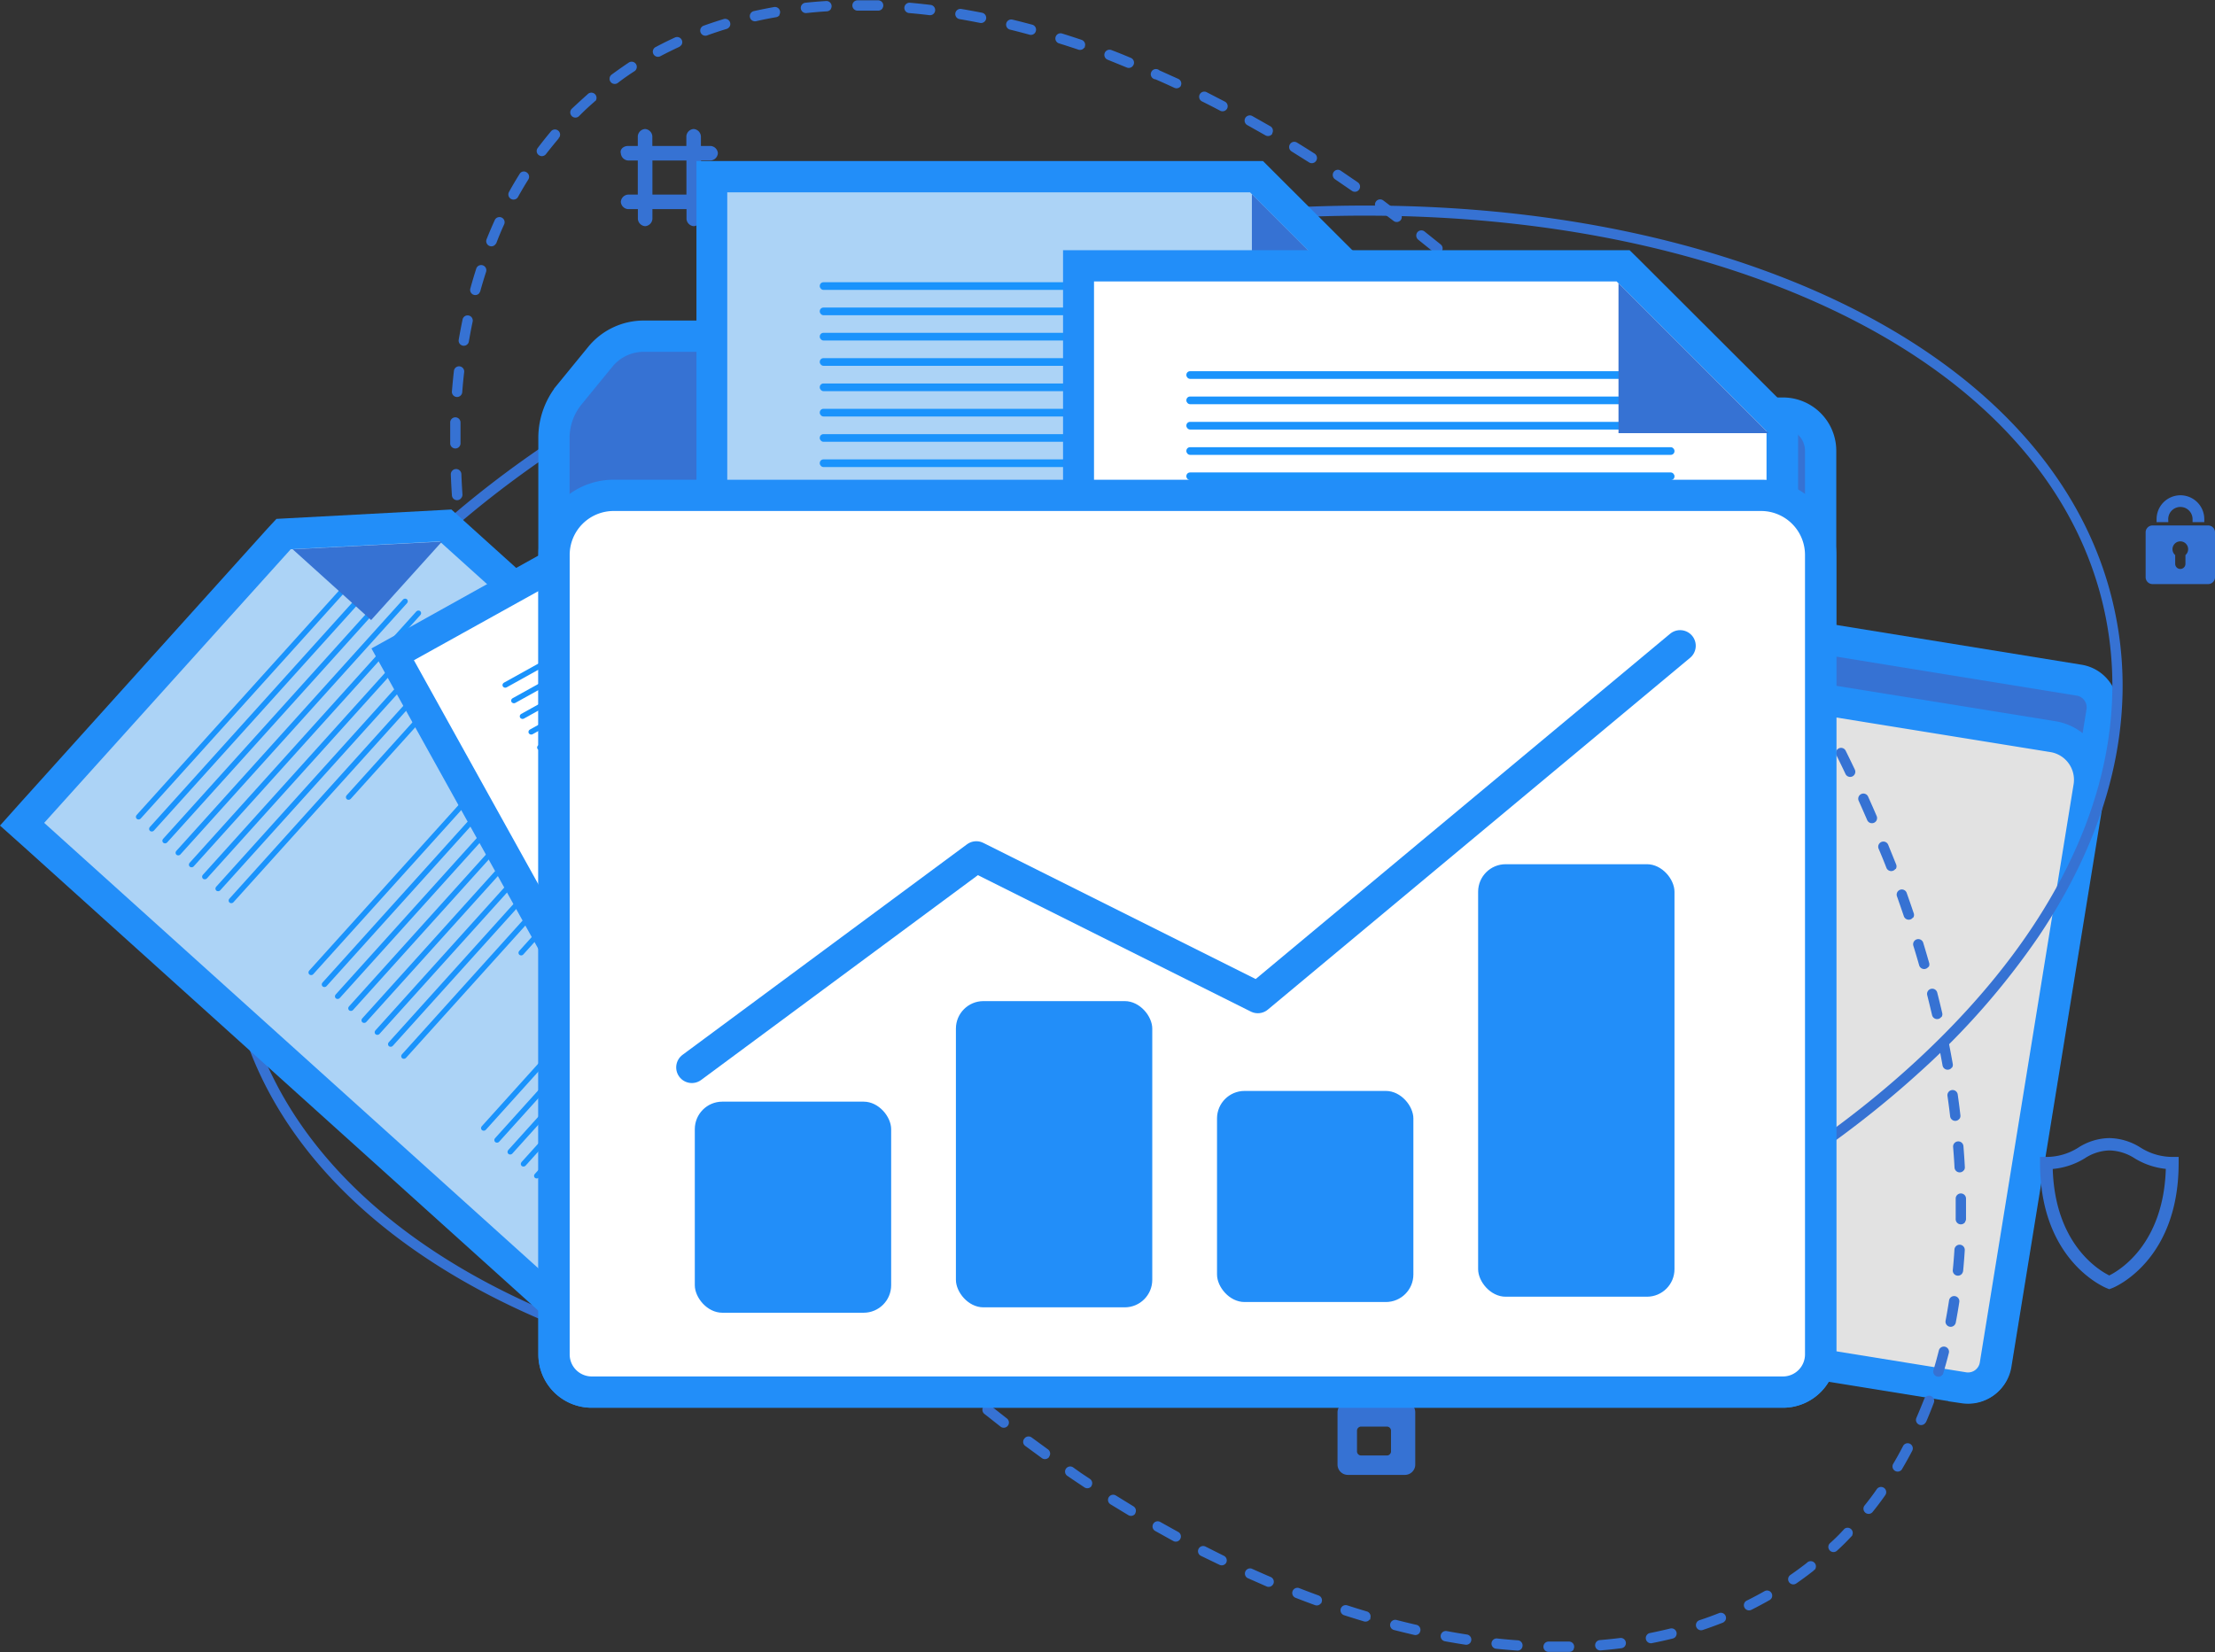
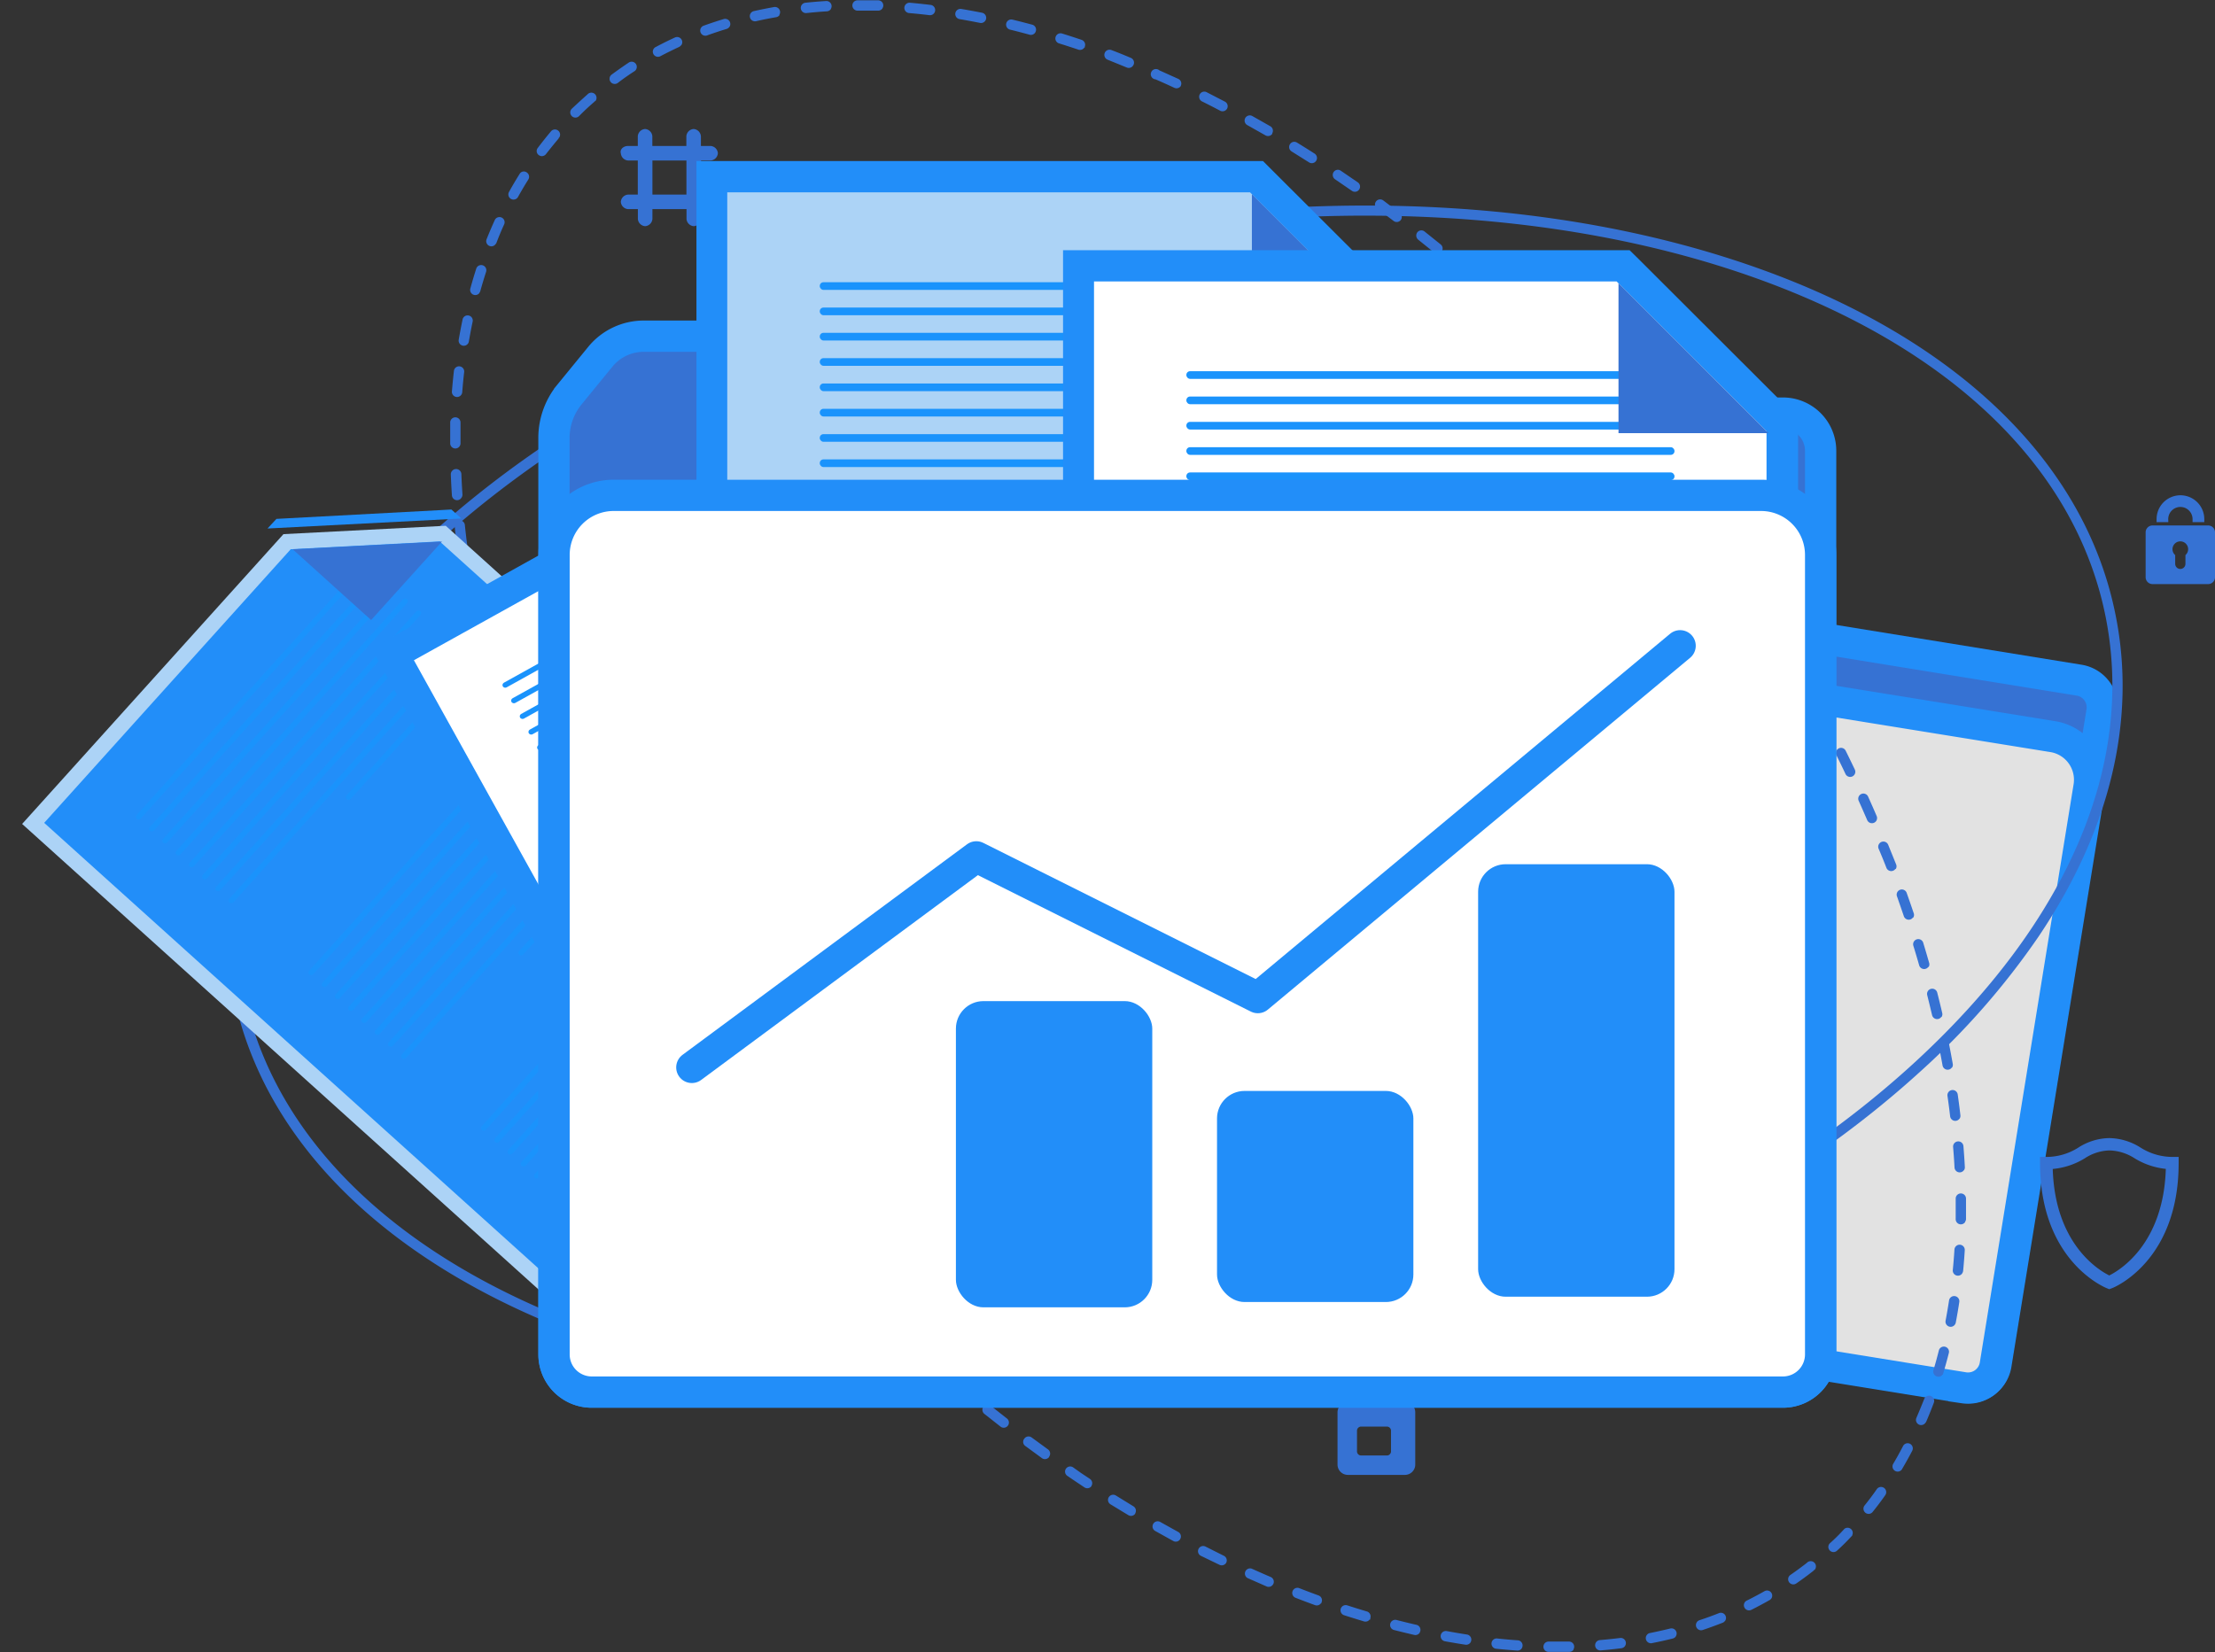
<svg xmlns="http://www.w3.org/2000/svg" viewBox="0 0 283.25 211.33">
  <rect x="0" y="0" width="283.25" height="211.33" fill="#333333" stroke="none" />
  <title>Data_volume</title>
  <g>
    <g>
      <path d="M265.88,87,200.16,76.34a7.15,7.15,0,0,1-5.56-4.56h0A7.15,7.15,0,0,0,189,67.22l-27.43-4.43A5.26,5.26,0,0,0,157.29,64l-3.41,3a6.43,6.43,0,0,0-2.08,3.79l-13.71,84.84a3.53,3.53,0,0,0,2.92,4l110.23,17.81a3.53,3.53,0,0,0,4-2.92L268.8,91A3.53,3.53,0,0,0,265.88,87Z" fill="#3672d3" stroke="#228ef9" stroke-miterlimit="10" stroke-width="4" />
      <path d="M262.62,94.24,156.45,77.08A5.59,5.59,0,0,0,150,81.7l-12,74a3.53,3.53,0,0,0,2.92,4l110.23,17.81a3.53,3.53,0,0,0,4-2.92l12-74A5.59,5.59,0,0,0,262.62,94.24Z" fill="#e2e2e2" stroke="#228ef9" stroke-miterlimit="10" stroke-width="4" />
    </g>
    <g>
      <g>
        <path d="M241.08,191.25h0q-.77,1.1-1.61,2.14a.66.66,0,0,1-.93.1.67.67,0,0,1-.1-.93q.81-1,1.56-2.08a.66.66,0,0,1,1.09.75Zm2.15-3.33a.66.66,0,0,1-1.12-.7q.66-1.12,1.26-2.28a.66.66,0,0,1,1.17.61q-.62,1.19-1.3,2.34Zm-6.33,8.43-.07.09q-.92,1-1.9,1.89a.66.66,0,0,1-.93,0,.65.65,0,0,1,0-.93q1-.89,1.85-1.84a.66.66,0,0,1,1,.82ZM246.21,182a.66.66,0,0,1-1.15-.63q.51-1.19,1-2.42a.66.66,0,0,1,1.24.46q-.47,1.26-1,2.48ZM232,200.8a.66.66,0,0,1-.14.15q-1.06.83-2.16,1.59a.66.66,0,1,1-.75-1.09q1.07-.74,2.1-1.54a.66.66,0,0,1,1,.89Zm16.43-25a.66.66,0,0,1-1.18-.56q.37-1.24.69-2.52a.66.66,0,0,1,1.28.32q-.33,1.3-.71,2.57A.66.66,0,0,1,248.44,175.82Zm-21.91,28.65a.65.65,0,0,1-.22.21q-1.16.66-2.36,1.26a.66.66,0,0,1-.59-1.18q1.17-.58,2.3-1.22a.66.66,0,0,1,.87.94ZM250,169.41a.66.66,0,0,1-1.2-.49q.24-1.28.44-2.58a.66.66,0,0,1,1.31.2q-.2,1.33-.45,2.63A.64.64,0,0,1,250,169.41Zm.93-6.54a.66.66,0,0,1-1.21-.43q.13-1.29.21-2.61a.66.66,0,1,1,1.32.08q-.08,1.34-.21,2.66A.66.66,0,0,1,250.92,162.87Zm-30.33,44.44a.66.66,0,0,1-.31.25q-1.24.49-2.52.92a.66.66,0,1,1-.42-1.25q1.24-.41,2.45-.89a.66.66,0,0,1,.79,1Zm30.7-51a.66.66,0,0,1-1.21-.38q0-1.3,0-2.62a.66.66,0,1,1,1.32,0q0,1.34,0,2.66A.66.66,0,0,1,251.29,156.28Zm-37,53a.66.66,0,0,1-.39.27q-1.29.32-2.61.58a.66.66,0,1,1-.26-1.29q1.29-.26,2.55-.57a.66.66,0,0,1,.71,1Zm36.85-59.65a.66.66,0,0,1-1.21-.33q-.07-1.3-.18-2.62a.66.66,0,0,1,1.32-.11q.11,1.34.18,2.65A.66.66,0,0,1,251.16,149.67Zm-43.34,60.87a.66.66,0,0,1-.46.29q-1.32.17-2.65.28a.66.66,0,0,1-.11-1.32q1.31-.11,2.6-.27a.66.66,0,0,1,.63,1Zm42.77-67.45a.66.66,0,0,1-1.2-.29q-.15-1.3-.34-2.61a.66.66,0,0,1,1.31-.19q.19,1.33.34,2.64A.66.66,0,0,1,250.59,143.09ZM201.23,211a.66.66,0,0,1-.53.29q-1.32,0-2.67,0a.66.66,0,1,1,0-1.32c.88,0,1.75,0,2.62,0a.66.66,0,0,1,.56,1Zm48.38-74.47a.66.66,0,0,1-1.2-.25q-.23-1.29-.49-2.58a.66.66,0,0,1,1.3-.26q.26,1.31.49,2.61A.66.66,0,0,1,249.62,136.56Zm-55,74.3a.66.66,0,0,1-.6.29q-1.32-.09-2.65-.23a.66.66,0,1,1,.14-1.31q1.31.14,2.61.23a.66.66,0,0,1,.5,1Zm53.65-80.77a.66.66,0,0,1-1.19-.22q-.3-1.27-.62-2.55a.66.66,0,1,1,1.28-.33q.33,1.29.63,2.58A.66.66,0,0,1,248.28,130.09Zm-1.66-6.4a.66.66,0,0,1-1.18-.19q-.36-1.26-.75-2.52a.66.66,0,0,1,1.26-.39q.39,1.28.75,2.55A.66.66,0,0,1,246.63,123.69Zm-58.56,86.43a.66.66,0,0,1-.65.28q-1.31-.2-2.62-.44a.66.66,0,0,1,.24-1.3q1.3.24,2.59.44a.66.66,0,0,1,.45,1Zm56.59-92.74a.66.66,0,0,1-1.17-.16q-.42-1.24-.86-2.49a.66.66,0,1,1,1.24-.44q.45,1.26.87,2.51A.66.66,0,0,1,244.66,117.38Zm-63.08,91.49a.66.66,0,0,1-.7.28q-1.29-.3-2.59-.63a.66.66,0,1,1,.33-1.28q1.28.33,2.55.62a.66.66,0,0,1,.4,1Zm60.84-97.71a.66.66,0,0,1-1.16-.13q-.47-1.22-1-2.45a.66.66,0,1,1,1.23-.49q.5,1.23,1,2.47A.66.66,0,0,1,242.42,111.17Zm-67.23,96a.66.66,0,0,1-.74.26q-1.26-.38-2.54-.79a.66.66,0,0,1,.41-1.26q1.26.41,2.51.78a.66.66,0,0,1,.44.82A.65.65,0,0,1,175.2,207.19ZM239.93,105a.66.66,0,0,1-1.16-.11q-.52-1.2-1.06-2.41a.66.66,0,1,1,1.2-.54q.55,1.21,1.07,2.43A.66.66,0,0,1,239.93,105Zm-71,100.06a.66.66,0,0,1-.77.25q-1.24-.45-2.49-.94a.66.66,0,1,1,.48-1.23q1.23.48,2.46.93a.66.66,0,0,1,.4.85A.69.69,0,0,1,168.93,205.11ZM237.19,99A.66.66,0,0,1,236,99q-.56-1.19-1.15-2.37a.66.66,0,1,1,1.18-.59q.59,1.19,1.16,2.39A.66.66,0,0,1,237.19,99ZM162.78,202.68a.66.66,0,0,1-.81.24l-2.43-1.07a.66.66,0,0,1,.54-1.2q1.2.54,2.41,1.06a.66.66,0,0,1,.35.87ZM234.23,93.13a.67.67,0,0,1-.24.22.66.66,0,0,1-.89-.28q-.61-1.16-1.24-2.32a.66.66,0,1,1,1.16-.63q.64,1.17,1.25,2.34A.66.66,0,0,1,234.23,93.13Zm-77.45,106.8a.66.66,0,0,1-.84.22L153.56,199a.66.66,0,0,1,.6-1.18l2.35,1.18a.66.66,0,0,1,.3.88ZM231,87.34a.66.66,0,0,1-1.12,0q-.65-1.14-1.33-2.28a.66.66,0,1,1,1.14-.67q.68,1.15,1.33,2.29A.66.66,0,0,1,231,87.34ZM150.9,196.9a.66.66,0,0,1-.86.21l-2.32-1.29a.66.66,0,0,1,.65-1.15l2.3,1.28a.66.66,0,0,1,.26.9ZM227.66,81.66a.65.65,0,0,1-.2.19.66.66,0,0,1-.91-.21l-1.4-2.23a.66.66,0,1,1,1.11-.71q.72,1.12,1.41,2.24A.66.66,0,0,1,227.66,81.66ZM145.18,193.6a.66.66,0,0,1-.89.2L142,192.41a.66.66,0,1,1,.7-1.12l2.24,1.38a.66.66,0,0,1,.22.91Zm78.91-117.5a.64.64,0,0,1-.18.18.66.66,0,0,1-.92-.18q-.73-1.09-1.48-2.18a.66.66,0,1,1,1.09-.75q.75,1.1,1.49,2.2A.66.66,0,0,1,224.09,76.11Zm-3.76-5.43a.66.66,0,0,1-1.09,0q-.76-1.07-1.55-2.13a.66.66,0,1,1,1.06-.78q.79,1.07,1.56,2.15A.66.66,0,0,1,220.33,70.67Zm-80.74,119.4a.66.66,0,0,1-.91.18l-1.15-.77-1.05-.71a.66.66,0,0,1-.17-.91h0a.66.66,0,0,1,.92-.17l1,.71,1.14.76a.66.66,0,0,1,.19.92Zm76.8-124.71a.66.66,0,0,1-1.07,0l-1.62-2.08a.66.66,0,1,1,1-.82q.82,1,1.63,2.09A.66.66,0,0,1,216.39,65.36Zm-82.23,121v0a.66.66,0,0,1-.92.15l-2.14-1.57A.64.64,0,0,1,131,184a.66.66,0,0,1,.92-.14l2.12,1.55A.66.66,0,0,1,134.16,186.32ZM212.29,60.19a.65.65,0,0,1-.13.14.66.66,0,0,1-.93-.09l-1.68-2a.66.66,0,0,1,1-.85l1.69,2A.66.66,0,0,1,212.29,60.19ZM128.88,182.36l0,0a.66.66,0,0,1-.93.12l-2.08-1.64a.67.67,0,0,1-.1-.93.66.66,0,0,1,.93-.1l2.07,1.63A.66.66,0,0,1,128.88,182.36ZM208,55.15a.7.7,0,0,1-.11.13.66.66,0,0,1-.93-.06l-1.75-2a.65.65,0,0,1,.05-.93.66.66,0,0,1,.93.05l1.76,2A.66.66,0,0,1,208,55.15ZM123.74,178.21l0,.06a.66.66,0,0,1-.93.08l-2-1.72a.66.66,0,0,1,.86-1l2,1.7A.66.66,0,0,1,123.74,178.21Zm79.85-128-.1.11a.66.66,0,0,1-.93,0l-1.81-1.91a.66.66,0,1,1,1-.91l1.82,1.92A.66.66,0,0,1,203.59,50.24ZM118.76,173.88l-.06.07a.66.66,0,0,1-.93,0l-2-1.78a.66.66,0,1,1,.9-1l1.94,1.77A.66.66,0,0,1,118.76,173.88ZM199,45.49l-.08.1a.66.66,0,0,1-.93,0l-1.87-1.85a.66.66,0,0,1,.92-.95q.94.92,1.88,1.87A.66.66,0,0,1,199,45.49ZM113.93,169.39l-.07.09a.66.66,0,0,1-.93,0l-1.9-1.85a.66.66,0,1,1,.93-.94l1.88,1.84A.66.66,0,0,1,113.93,169.39ZM194.27,40.89l-.07.08a.66.66,0,0,1-.93,0l-1.93-1.79a.66.66,0,1,1,.89-1q1,.89,1.95,1.8A.66.66,0,0,1,194.27,40.89Zm-85,123.83-.09.11a.66.66,0,0,1-.93,0l-1.83-1.91a.66.66,0,0,1,1-.91l1.82,1.9A.66.66,0,0,1,109.25,164.73ZM189.38,36.46l-.05.07a.66.66,0,0,1-.93.06l-2-1.72a.66.66,0,1,1,.86-1l2,1.73A.66.66,0,0,1,189.38,36.46ZM104.72,159.92l-.1.12a.66.66,0,0,1-.93,0l-1.77-2a.66.66,0,0,1,1-.88l1.76,2A.66.66,0,0,1,104.72,159.92ZM184.33,32.2l0,0a.66.66,0,0,1-.93.1l-2.05-1.65a.69.69,0,0,1-.11-.93.66.66,0,0,1,.93-.11l2.07,1.66A.66.66,0,0,1,184.33,32.2ZM100.36,155a.66.66,0,0,1-1.05.06q-.86-1-1.71-2l0,0,0,0-1.68-2.05a.65.65,0,0,1,.1-.93.66.66,0,0,1,.93.1l1.67,2,0,0,0,0,1.7,2A.66.66,0,0,1,100.36,155ZM179.14,28.13l0,0a.66.66,0,0,1-.93.13q-1.05-.8-2.11-1.57a.65.65,0,0,1-.14-.92.66.66,0,0,1,.92-.14L179,27.23A.66.66,0,0,1,179.14,28.13ZM94.46,147.72a.63.63,0,0,1-.14.15.66.66,0,0,1-.93-.12q-.82-1-1.61-2.1a.66.66,0,0,1,1.05-.8l1.6,2.09A.66.66,0,0,1,94.46,147.72ZM173.8,24.25h0a.66.66,0,0,1-.92.16l-2.16-1.48a.67.67,0,0,1-.18-.92.65.65,0,0,1,.91-.18h0l2.18,1.49A.66.66,0,0,1,173.8,24.25ZM90.5,142.44a.67.67,0,0,1-.16.17.66.66,0,0,1-.92-.15l-1.54-2.16a.66.66,0,0,1,1.08-.76q.76,1.08,1.53,2.14A.66.66,0,0,1,90.5,142.44ZM168.3,20.58a.66.66,0,0,1-.9.19l-2.23-1.4a.66.66,0,0,1-.22-.91.65.65,0,0,1,.91-.22q1.13.69,2.25,1.41a.66.66,0,0,1,.2.91ZM86.7,137a.66.66,0,0,1-1.09,0q-.75-1.1-1.47-2.21a.66.66,0,1,1,1.1-.72q.72,1.1,1.46,2.19A.66.66,0,0,1,86.7,137Zm76-119.89a.66.66,0,0,1-.88.2L159.5,16a.66.66,0,0,1-.26-.9.67.67,0,0,1,.9-.26l2.31,1.31a.66.66,0,0,1,.24.9ZM83.09,131.5a.66.66,0,0,1-1.11,0q-.71-1.13-1.4-2.25a.66.66,0,1,1,1.13-.69q.68,1.12,1.39,2.24A.66.66,0,0,1,83.09,131.5ZM156.88,13.95a.66.66,0,0,1-.85.21q-1.17-.62-2.34-1.2a.66.66,0,0,1,.59-1.18L156.64,13a.66.66,0,0,1,.28.89ZM79.67,125.84a.68.68,0,0,1-.22.2.66.66,0,0,1-.9-.24q-.67-1.15-1.32-2.3a.66.66,0,1,1,1.15-.65q.65,1.14,1.31,2.29A.66.66,0,0,1,79.67,125.84ZM151,11a.66.66,0,0,1-.83.23q-1.2-.56-2.4-1.08A.66.66,0,1,1,148.26,9l2.42,1.09a.66.66,0,0,1,.32.88Zm-74.5,109a.66.66,0,0,1-1.13-.06q-.63-1.17-1.23-2.35a.66.66,0,1,1,1.17-.61q.6,1.17,1.23,2.33A.66.66,0,0,1,76.45,120.07ZM144.89,8.4a.66.66,0,0,1-.79.24q-1.23-.5-2.45-1a.66.66,0,1,1,.47-1.24q1.24.47,2.48,1a.66.66,0,0,1,.37.86ZM73.44,114.19a.65.65,0,0,1-.26.22.66.66,0,0,1-.88-.3q-.58-1.2-1.14-2.39a.66.66,0,1,1,1.2-.56q.56,1.19,1.14,2.38A.66.66,0,0,1,73.44,114.19Zm-2.78-6a.66.66,0,0,1-1.15-.1q-.54-1.22-1.05-2.44a.66.66,0,0,1,1.22-.52q.51,1.21,1,2.42A.66.66,0,0,1,70.66,108.2Zm68-102.1a.66.66,0,0,1-.76.26q-1.25-.42-2.5-.81a.66.66,0,0,1,.39-1.26q1.26.39,2.53.82a.66.66,0,0,1,.41.84A.68.68,0,0,1,138.7,6.1Zm-70.58,96a.65.65,0,0,1-.31.25A.66.66,0,0,1,67,102q-.49-1.24-1-2.48A.66.66,0,1,1,67.24,99q.46,1.23.94,2.46A.66.66,0,0,1,68.11,102.1ZM132.38,4.17a.66.66,0,0,1-.72.27q-1.27-.35-2.54-.66a.66.66,0,0,1,.31-1.28q1.28.31,2.58.66a.66.66,0,0,1,.37,1ZM65.83,95.9a.66.66,0,0,1-1.17-.15q-.43-1.26-.84-2.52a.66.66,0,0,1,1.26-.41q.4,1.25.84,2.49A.66.66,0,0,1,65.83,95.9ZM126,2.65a.66.66,0,0,1-.68.28q-1.3-.26-2.58-.48a.66.66,0,1,1,.22-1.3q1.3.22,2.62.48a.66.66,0,0,1,.52.78A.65.65,0,0,1,126,2.65Zm-62.14,87a.66.66,0,0,1-1.18-.18q-.38-1.28-.73-2.55a.66.66,0,0,1,1.27-.35q.35,1.26.72,2.53A.66.66,0,0,1,63.81,89.61Zm55.62-88a.66.66,0,0,1-.63.29q-1.31-.16-2.6-.27a.66.66,0,0,1,.12-1.32q1.32.12,2.65.28a.66.66,0,0,1,.47,1ZM62.09,83.23A.66.66,0,0,1,60.9,83q-.32-1.3-.6-2.59a.66.66,0,1,1,1.29-.29q.28,1.28.6,2.56A.66.66,0,0,1,62.09,83.23ZM112.85,1.07a.66.66,0,0,1-.57.29q-1.32,0-2.62,0a.66.66,0,1,1,0-1.32q1.32,0,2.67,0a.66.66,0,0,1,.53,1ZM60.69,76.77a.66.66,0,0,1-1.2-.25q-.25-1.31-.47-2.62a.66.66,0,1,1,1.3-.22q.21,1.29.46,2.59A.66.66,0,0,1,60.69,76.77ZM106.25,1.16a.66.66,0,0,1-.51.29q-1.31.08-2.61.22A.66.66,0,1,1,103,.35q1.32-.14,2.66-.22a.66.66,0,0,1,.59,1ZM59.65,70.25a.66.66,0,0,1-1.2-.28q-.17-1.33-.31-2.64a.66.66,0,1,1,1.31-.14q.13,1.3.31,2.61A.66.66,0,0,1,59.65,70.25ZM59,63.68a.66.66,0,0,1-1.21-.32q-.09-1.34-.14-2.66A.66.66,0,0,1,59,60.64q.05,1.3.14,2.62A.66.66,0,0,1,59,63.68ZM99.69,1.92a.66.66,0,0,1-.44.28q-1.29.22-2.56.51a.66.66,0,0,1-.29-1.29Q97.7,1.13,99,.9a.66.66,0,0,1,.66,1ZM58.78,57.07a.66.66,0,0,1-1.21-.37q0-1.34,0-2.66a.66.66,0,0,1,1.32,0q0,1.3,0,2.62A.66.66,0,0,1,58.78,57.07ZM93.27,3.44a.65.65,0,0,1-.35.26q-1.25.38-2.47.82A.66.66,0,1,1,90,3.28q1.25-.45,2.54-.84a.66.66,0,0,1,.74,1ZM59,50.48a.66.66,0,0,1-1.21-.42q.11-1.34.26-2.65a.66.66,0,0,1,1.31.15q-.15,1.29-.25,2.61A.65.65,0,0,1,59,50.48ZM87.1,5.78a.66.66,0,0,1-.27.23q-1.18.55-2.33,1.15A.66.66,0,1,1,83.88,6q1.18-.63,2.4-1.19a.66.66,0,0,1,.82,1ZM59.86,43.93a.66.66,0,0,1-1.2-.48q.23-1.32.5-2.62a.66.66,0,0,1,1.29.27q-.27,1.27-.49,2.57A.66.66,0,0,1,59.86,43.93Zm21.46-35a.65.65,0,0,1-.19.18Q80,9.84,79,10.61a.66.66,0,1,1-.78-1.07Q79.29,8.75,80.41,8a.66.66,0,0,1,.91.92Zm-20,28.53a.66.66,0,0,1-1.18-.54q.36-1.3.76-2.56a.66.66,0,1,1,1.26.41q-.4,1.24-.75,2.5A.65.65,0,0,1,61.28,37.48ZM76.06,12.94a.66.66,0,0,1-.11.13q-1,.86-1.9,1.78a.66.66,0,1,1-.93-.94q1-.94,2-1.83a.66.66,0,0,1,1,.87ZM63.38,31.22a.66.66,0,0,1-1.16-.61q.5-1.25,1.05-2.46a.66.66,0,0,1,1.2.55q-.54,1.18-1,2.4A.69.69,0,0,1,63.38,31.22Zm8.06-13.57,0,.06q-.84,1-1.62,2a.66.66,0,0,1-.92.13.64.64,0,0,1-.13-.92q.81-1.07,1.67-2.1a.66.66,0,0,1,1.05.8ZM66.2,25.26a.66.66,0,0,1-1.12-.69q.65-1.18,1.36-2.31a.62.62,0,0,1,.91-.21.66.66,0,0,1,.21.91q-.69,1.1-1.33,2.25Z" fill="#3672d3" />
        <path d="M260.67,119.82a97,97,0,0,1-15.13,17.26c-20,18.22-48.61,31.82-80.7,38.29-66.35,13.39-126.9-8.26-135-48.26-3.92-19.44,5-40.23,25-58.53s48.61-31.82,80.7-38.29h0c32.09-6.47,63.78-5.05,89.23,4s41.82,24.81,45.74,44.25C273.28,92.08,269.8,106.27,260.67,119.82ZM40.84,86.58c-8.93,13.25-12.33,27.1-9.68,40.27,7.93,39.28,67.78,60.47,133.42,47.22,31.85-6.43,60.29-19.91,80.07-38s28.42-38.32,24.59-57.29-19.77-34.33-44.89-43.27-56.67-10.38-88.53-4h0C104,38,75.54,51.5,55.76,69.56A95.63,95.63,0,0,0,40.84,86.58Z" fill="#3672d3" />
      </g>
      <g>
        <path d="M83.43,24.89h4.35V20.53H83.43Zm-3.11-6.22h1.24V17.43a1,1,0,0,1,.93-.93h0a1,1,0,0,1,.93.93v1.24h4.35V17.43a1,1,0,0,1,.93-.93h0a1,1,0,0,1,.93.93v1.24h1.24a1,1,0,0,1,.93.93h0a1,1,0,0,1-.93.93H89.65v4.35h1.24a1,1,0,0,1,.93.93h0a1,1,0,0,1-.93.93H89.65V28a1,1,0,0,1-.93.93h0a1,1,0,0,1-.93-.93V26.75H83.43V28a1,1,0,0,1-.93.93h0a1,1,0,0,1-.93-.93V26.75H80.32a1,1,0,0,1-.93-.93h0a1,1,0,0,1,.93-.93h1.24V20.53H80.32a1,1,0,0,1-.93-.93h0C79.24,19.13,79.7,18.67,80.32,18.67Z" fill="#3672d3" />
        <path d="M179.68,179.33h-7.33a1.32,1.32,0,0,0-1.31,1.33v6.67a1.32,1.32,0,0,0,1.32,1.32h7.3a1.32,1.32,0,0,0,1.32-1.32v-6.67A1.32,1.32,0,0,0,179.68,179.33Zm-2.33,6.84h-3.29a.53.53,0,0,1-.53-.53V183a.53.53,0,0,1,.53-.53h3.29a.53.53,0,0,1,.53.53v2.67A.53.53,0,0,1,177.35,186.17Z" fill="#3672d3" />
        <g>
          <path d="M277.27,66.4a1.55,1.55,0,1,1,3.11,0v.39h1.5V66.4a3,3,0,1,0-6.1,0v.39h1.5Z" fill="#3672d3" />
          <path d="M282.37,67.21h-7.11a.88.88,0,0,0-.88.88v5.74a.88.88,0,0,0,.88.88h7.11a.88.88,0,0,0,.88-.88V68.08A.88.88,0,0,0,282.37,67.21ZM279.47,71v1.12a.65.65,0,0,1-1.31,0V71a1,1,0,1,1,1.31,0Z" fill="#3672d3" />
        </g>
        <path d="M269.73,164.9l-.3-.12c-.35-.14-8.55-3.56-8.55-16v-.8h.8a7.61,7.61,0,0,0,4.12-1.21,7.52,7.52,0,0,1,3.92-1.2,7.68,7.68,0,0,1,4,1.21,7.64,7.64,0,0,0,4.08,1.2h.8v.8c0,12.47-8.2,15.89-8.55,16Zm-7.23-15.38c.29,9.57,5.84,12.93,7.23,13.62,1.39-.69,6.94-4.06,7.23-13.63a9.5,9.5,0,0,1-4-1.36,6.2,6.2,0,0,0-3.2-1,6,6,0,0,0-3.15,1A9.39,9.39,0,0,1,262.5,149.52Z" fill="#3672d3" />
      </g>
    </g>
    <g>
      <g>
        <g>
          <polygon points="2.83 105.39 36.25 68.32 57 67.25 119.32 123.44 76.06 171.42 2.83 105.39" fill="#acd3f6" />
-           <path d="M56.27,69.29l60.22,54.3-40.59,45L5.65,105.25l31.53-35,19.09-1m1.45-4.08-1.65.09L37,66.28l-1.65.09L34.21,67.6l-31.53,35-2.68,3,3,2.68,70.26,63.35,3,2.68,2.68-3,40.59-45,2.68-3-3-2.68L59,66.32l-1.23-1.11Z" fill="#228ef9" />
+           <path d="M56.27,69.29l60.22,54.3-40.59,45L5.65,105.25l31.53-35,19.09-1m1.45-4.08-1.65.09L37,66.28l-1.65.09L34.21,67.6L59,66.32l-1.23-1.11Z" fill="#228ef9" />
        </g>
        <g>
          <g>
            <rect x="10.22" y="88.06" width="44.01" height="0.69" rx="0.35" ry="0.35" transform="translate(-55.01 53.13) rotate(-47.96)" fill="#1a93fc" />
            <rect x="11.91" y="89.59" width="44.01" height="0.69" rx="0.35" ry="0.35" transform="translate(-55.59 54.9) rotate(-47.96)" fill="#1a93fc" />
            <rect x="13.61" y="91.11" width="44.01" height="0.69" rx="0.35" ry="0.35" transform="translate(-56.16 56.66) rotate(-47.96)" fill="#1a93fc" />
            <rect x="15.3" y="92.64" width="44.01" height="0.69" rx="0.35" ry="0.35" transform="translate(-56.74 58.43) rotate(-47.96)" fill="#1a93fc" />
            <rect x="17" y="94.17" width="44.01" height="0.69" rx="0.35" ry="0.35" transform="translate(-57.31 60.19) rotate(-47.96)" fill="#1a93fc" />
            <rect x="18.69" y="95.7" width="44.01" height="0.69" rx="0.35" ry="0.35" transform="translate(-57.89 61.96) rotate(-47.96)" fill="#1a93fc" />
            <rect x="20.39" y="97.23" width="44.01" height="0.69" rx="0.35" ry="0.35" transform="translate(-58.46 63.72) rotate(-47.96)" fill="#1a93fc" />
            <rect x="22.08" y="98.76" width="44.01" height="0.69" rx="0.35" ry="0.35" transform="translate(-59.04 65.48) rotate(-47.96)" fill="#1a93fc" />
            <rect x="40.36" y="92.91" width="24.14" height="0.69" rx="0.35" ry="0.35" transform="translate(-51.94 69.75) rotate(-47.96)" fill="#1a93fc" />
          </g>
          <g>
            <rect x="32.29" y="107.96" width="44.01" height="0.69" rx="0.35" ry="0.35" transform="translate(-62.5 76.1) rotate(-47.96)" fill="#1a93fc" />
            <rect x="33.98" y="109.49" width="44.01" height="0.69" rx="0.35" ry="0.35" transform="translate(-63.07 77.86) rotate(-47.96)" fill="#1a93fc" />
            <rect x="35.68" y="111.01" width="44.01" height="0.69" rx="0.35" ry="0.35" transform="translate(-63.65 79.63) rotate(-47.96)" fill="#1a93fc" />
            <rect x="37.37" y="112.54" width="44.01" height="0.69" rx="0.35" ry="0.35" transform="translate(-64.22 81.39) rotate(-47.96)" fill="#1a93fc" />
            <rect x="39.07" y="114.07" width="44.01" height="0.69" rx="0.35" ry="0.35" transform="translate(-64.8 83.16) rotate(-47.96)" fill="#1a93fc" />
            <rect x="40.76" y="115.6" width="44.01" height="0.69" rx="0.35" ry="0.35" transform="translate(-65.38 84.92) rotate(-47.96)" fill="#1a93fc" />
            <rect x="42.46" y="117.13" width="44.01" height="0.69" rx="0.35" ry="0.35" transform="translate(-65.95 86.68) rotate(-47.96)" fill="#1a93fc" />
            <rect x="44.15" y="118.66" width="44.01" height="0.69" rx="0.35" ry="0.35" transform="translate(-66.53 88.45) rotate(-47.96)" fill="#1a93fc" />
            <rect x="62.43" y="112.81" width="24.14" height="0.69" rx="0.35" ry="0.35" transform="translate(-59.43 92.72) rotate(-47.96)" fill="#1a93fc" />
          </g>
          <g>
            <rect x="54.36" y="127.86" width="44.01" height="0.69" rx="0.35" ry="0.35" transform="translate(-69.99 99.07) rotate(-47.96)" fill="#1a93fc" />
            <rect x="56.05" y="129.39" width="44.01" height="0.69" rx="0.35" ry="0.35" transform="translate(-70.56 100.83) rotate(-47.96)" fill="#1a93fc" />
            <rect x="57.75" y="130.91" width="44.01" height="0.69" rx="0.35" ry="0.35" transform="translate(-71.14 102.59) rotate(-47.96)" fill="#1a93fc" />
            <rect x="59.44" y="132.44" width="44.01" height="0.69" rx="0.35" ry="0.35" transform="translate(-71.71 104.36) rotate(-47.96)" fill="#1a93fc" />
            <rect x="61.14" y="133.97" width="44.01" height="0.69" rx="0.35" ry="0.35" transform="translate(-72.29 106.12) rotate(-47.96)" fill="#1a93fc" />
            <rect x="62.83" y="135.5" width="44.01" height="0.69" rx="0.35" ry="0.35" transform="translate(-72.86 107.89) rotate(-47.96)" fill="#1a93fc" />
            <rect x="64.53" y="137.03" width="44.01" height="0.69" rx="0.35" ry="0.35" transform="translate(-73.44 109.65) rotate(-47.96)" fill="#1a93fc" />
            <rect x="66.23" y="138.56" width="44.01" height="0.69" rx="0.35" ry="0.35" transform="translate(-74.01 111.41) rotate(-47.96)" fill="#1a93fc" />
            <rect x="84.5" y="132.71" width="24.14" height="0.69" rx="0.35" ry="0.35" transform="translate(-66.91 115.68) rotate(-47.96)" fill="#1a93fc" />
          </g>
        </g>
        <polygon points="37.43 70.26 47.46 79.31 56.52 69.27 37.43 70.26" fill="#3672d3" />
      </g>
      <g>
        <g>
          <polygon points="50.22 83.67 93.86 59.43 113.83 65.14 154.57 138.5 98.09 169.87 50.22 83.67" fill="#fff" />
          <path d="M94.1,61.58l18.38,5.25,39.37,70.89-53,29.43L52.93,84.45,94.1,61.58m-.49-4.3-1.45.8L51,81l-3.5,1.94,1.94,3.5,45.93,82.7,1.94,3.5,3.5-1.94,53-29.43,3.5-1.94-1.94-3.5L116,64.9l-.8-1.45L113.58,63,95.2,57.74l-1.59-.46Z" fill="#228ef9" />
        </g>
        <g>
          <g>
            <rect x="61.53" y="76.78" width="44.01" height="0.69" rx="0.35" ry="0.35" transform="translate(-26.94 50.25) rotate(-29.05)" fill="#1a93fc" />
            <rect x="62.64" y="78.77" width="44.01" height="0.69" rx="0.35" ry="0.35" transform="translate(-27.77 51.04) rotate(-29.05)" fill="#1a93fc" />
            <rect x="63.74" y="80.77" width="44.01" height="0.69" rx="0.35" ry="0.35" transform="translate(-28.6 51.83) rotate(-29.05)" fill="#1a93fc" />
            <rect x="64.85" y="82.77" width="44.01" height="0.69" rx="0.35" ry="0.35" transform="translate(-29.43 52.62) rotate(-29.05)" fill="#1a93fc" />
            <rect x="65.96" y="84.76" width="44.01" height="0.69" rx="0.35" ry="0.35" transform="translate(-30.26 53.41) rotate(-29.05)" fill="#1a93fc" />
            <rect x="67.07" y="86.76" width="44.01" height="0.69" rx="0.35" ry="0.35" transform="translate(-31.09 54.2) rotate(-29.05)" fill="#1a93fc" />
            <rect x="68.18" y="88.75" width="44.01" height="0.69" rx="0.35" ry="0.35" transform="translate(-31.92 54.99) rotate(-29.05)" fill="#1a93fc" />
            <rect x="69.29" y="90.75" width="44.01" height="0.69" rx="0.35" ry="0.35" transform="translate(-32.75 55.78) rotate(-29.05)" fill="#1a93fc" />
            <rect x="89.01" y="87.92" width="24.14" height="0.69" rx="0.35" ry="0.35" transform="translate(-30.14 60.18) rotate(-29.05)" fill="#1a93fc" />
          </g>
          <g>
            <rect x="75.96" y="102.76" width="44.01" height="0.69" rx="0.35" ry="0.35" transform="translate(-37.74 60.53) rotate(-29.05)" fill="#1a93fc" />
-             <rect x="77.06" y="104.75" width="44.01" height="0.69" rx="0.35" ry="0.35" transform="translate(-38.57 61.32) rotate(-29.05)" fill="#1a93fc" />
            <rect x="78.17" y="106.75" width="44.01" height="0.69" rx="0.35" ry="0.35" transform="translate(-39.4 62.11) rotate(-29.05)" fill="#1a93fc" />
            <rect x="79.28" y="108.75" width="44.01" height="0.69" rx="0.35" ry="0.35" transform="translate(-40.23 62.89) rotate(-29.05)" fill="#1a93fc" />
            <rect x="80.39" y="110.74" width="44.01" height="0.69" rx="0.35" ry="0.35" transform="translate(-41.06 63.68) rotate(-29.05)" fill="#1a93fc" />
            <rect x="81.5" y="112.74" width="44.01" height="0.69" rx="0.35" ry="0.35" transform="translate(-41.89 64.47) rotate(-29.05)" fill="#1a93fc" />
            <rect x="82.61" y="114.73" width="44.01" height="0.69" rx="0.35" ry="0.35" transform="translate(-42.71 65.26) rotate(-29.05)" fill="#1a93fc" />
            <rect x="83.71" y="116.73" width="44.01" height="0.69" rx="0.35" ry="0.35" transform="translate(-43.54 66.05) rotate(-29.05)" fill="#1a93fc" />
            <rect x="103.44" y="113.9" width="24.14" height="0.69" rx="0.35" ry="0.35" transform="translate(-40.94 70.45) rotate(-29.05)" fill="#1a93fc" />
          </g>
          <g>
            <rect x="90.38" y="128.74" width="44.01" height="0.69" rx="0.35" ry="0.35" transform="translate(-48.54 70.8) rotate(-29.05)" fill="#1a93fc" />
            <rect x="91.49" y="130.73" width="44.01" height="0.69" rx="0.35" ry="0.35" transform="translate(-49.37 71.59) rotate(-29.05)" fill="#1a93fc" />
            <rect x="92.6" y="132.73" width="44.01" height="0.69" rx="0.35" ry="0.35" transform="translate(-50.2 72.38) rotate(-29.05)" fill="#1a93fc" />
            <rect x="93.71" y="134.72" width="44.01" height="0.69" rx="0.35" ry="0.35" transform="translate(-51.02 73.17) rotate(-29.05)" fill="#1a93fc" />
            <rect x="94.82" y="136.72" width="44.01" height="0.69" rx="0.35" ry="0.35" transform="translate(-51.85 73.96) rotate(-29.05)" fill="#1a93fc" />
            <rect x="95.93" y="138.72" width="44.01" height="0.69" rx="0.35" ry="0.35" transform="translate(-52.68 74.74) rotate(-29.05)" fill="#1a93fc" />
            <rect x="97.03" y="140.71" width="44.01" height="0.69" rx="0.35" ry="0.35" transform="translate(-53.51 75.53) rotate(-29.05)" fill="#1a93fc" />
            <rect x="98.14" y="142.71" width="44.01" height="0.69" rx="0.35" ry="0.35" transform="matrix(0.87, -0.49, 0.49, 0.87, -54.34, 76.32)" fill="#1a93fc" />
            <rect x="117.86" y="139.88" width="24.14" height="0.69" rx="0.35" ry="0.35" transform="translate(-51.74 80.72) rotate(-29.05)" fill="#1a93fc" />
          </g>
        </g>
        <polygon points="94.34 61.65 100.9 73.47 112.72 66.91 94.34 61.65" fill="#3672d3" />
      </g>
    </g>
    <g>
      <path d="M228,52.84H137.19a9.76,9.76,0,0,1-8.48-4.93h0A9.76,9.76,0,0,0,120.23,43H82.32a7.17,7.17,0,0,0-5.55,2.63l-3.93,4.81a8.78,8.78,0,0,0-2,5.55V173.24a4.82,4.82,0,0,0,4.82,4.82H228a4.82,4.82,0,0,0,4.82-4.82V57.66A4.82,4.82,0,0,0,228,52.84Z" fill="#3672d3" stroke="#228ef9" stroke-miterlimit="10" stroke-width="4" />
      <g>
        <g>
          <polygon points="91.06 160.78 91.06 22.6 160.68 22.6 181.02 42.94 181.02 160.78 91.06 160.78" fill="#acd3f6" />
          <path d="M159.85,24.6,179,43.77v115h-86V24.6h66.79m1.66-4H89.06V162.78h94V42.11l-1.17-1.17L162.68,21.77l-1.17-1.17Z" fill="#228ef9" />
        </g>
        <g>
          <g>
            <rect x="104.83" y="36.1" width="62.42" height="0.98" rx="0.47" ry="0.47" fill="#1a93fc" />
            <rect x="104.83" y="39.34" width="62.42" height="0.98" rx="0.47" ry="0.47" fill="#1a93fc" />
            <rect x="104.83" y="42.57" width="62.42" height="0.98" rx="0.47" ry="0.47" fill="#1a93fc" />
            <rect x="104.83" y="45.81" width="62.42" height="0.98" rx="0.47" ry="0.47" fill="#1a93fc" />
            <rect x="104.83" y="49.05" width="62.42" height="0.98" rx="0.47" ry="0.47" fill="#1a93fc" />
            <rect x="104.83" y="52.29" width="62.42" height="0.98" rx="0.47" ry="0.47" fill="#1a93fc" />
            <rect x="104.83" y="55.53" width="62.42" height="0.98" rx="0.47" ry="0.47" fill="#1a93fc" />
            <rect x="104.83" y="58.76" width="62.42" height="0.98" rx="0.47" ry="0.47" fill="#1a93fc" />
            <rect x="133" y="62" width="34.24" height="0.98" rx="0.47" ry="0.47" fill="#1a93fc" />
          </g>
          <g>
            <rect x="104.83" y="78.25" width="62.42" height="0.98" rx="0.47" ry="0.47" fill="#1a93fc" />
            <rect x="104.83" y="81.49" width="62.42" height="0.98" rx="0.47" ry="0.47" fill="#1a93fc" />
            <rect x="104.83" y="84.72" width="62.42" height="0.98" rx="0.47" ry="0.47" fill="#1a93fc" />
            <rect x="104.83" y="87.96" width="62.42" height="0.98" rx="0.47" ry="0.47" fill="#1a93fc" />
            <rect x="104.83" y="91.2" width="62.42" height="0.98" rx="0.47" ry="0.47" fill="#1a93fc" />
            <rect x="104.83" y="94.44" width="62.42" height="0.98" rx="0.47" ry="0.47" fill="#1a93fc" />
            <rect x="104.83" y="97.68" width="62.42" height="0.98" rx="0.47" ry="0.47" fill="#1a93fc" />
            <rect x="104.83" y="100.91" width="62.42" height="0.98" rx="0.47" ry="0.47" fill="#1a93fc" />
            <rect x="133" y="104.15" width="34.24" height="0.98" rx="0.47" ry="0.47" fill="#1a93fc" />
          </g>
          <g>
            <rect x="104.83" y="120.4" width="62.42" height="0.98" rx="0.47" ry="0.47" fill="#1a93fc" />
            <rect x="104.83" y="123.64" width="62.42" height="0.98" rx="0.47" ry="0.47" fill="#1a93fc" />
            <rect x="104.83" y="126.87" width="62.42" height="0.98" rx="0.47" ry="0.47" fill="#1a93fc" />
-             <rect x="104.83" y="130.11" width="62.42" height="0.98" rx="0.47" ry="0.47" fill="#1a93fc" />
            <rect x="104.83" y="133.35" width="62.42" height="0.98" rx="0.47" ry="0.47" fill="#1a93fc" />
            <rect x="104.83" y="136.59" width="62.42" height="0.98" rx="0.47" ry="0.47" fill="#1a93fc" />
            <rect x="104.83" y="139.83" width="62.42" height="0.98" rx="0.47" ry="0.47" fill="#1a93fc" />
            <rect x="104.83" y="143.06" width="62.42" height="0.98" rx="0.47" ry="0.47" fill="#1a93fc" />
            <rect x="133" y="146.3" width="34.24" height="0.98" rx="0.47" ry="0.47" fill="#1a93fc" />
          </g>
        </g>
        <polygon points="160.09 24.84 160.09 44.01 179.26 44.01 160.09 24.84" fill="#3672d3" />
      </g>
      <g>
        <g>
          <polygon points="137.94 172.17 137.94 33.98 207.56 33.98 227.9 54.33 227.9 172.17 137.94 172.17" fill="#fff" />
          <path d="M206.73,36,225.9,55.15v115h-86V36h66.79m1.66-4H135.94V174.17h94V53.5l-1.17-1.17L209.56,33.15,208.39,32Z" fill="#228ef9" />
        </g>
        <g>
          <g>
            <rect x="151.71" y="47.48" width="62.42" height="0.98" rx="0.47" ry="0.47" fill="#1a93fc" />
            <rect x="151.71" y="50.72" width="62.42" height="0.98" rx="0.47" ry="0.47" fill="#1a93fc" />
            <rect x="151.71" y="53.96" width="62.42" height="0.98" rx="0.47" ry="0.47" fill="#1a93fc" />
            <rect x="151.71" y="57.2" width="62.42" height="0.98" rx="0.47" ry="0.47" fill="#1a93fc" />
            <rect x="151.71" y="60.43" width="62.42" height="0.98" rx="0.47" ry="0.47" fill="#1a93fc" />
            <rect x="151.71" y="63.67" width="62.42" height="0.98" rx="0.47" ry="0.47" fill="#1a93fc" />
            <rect x="151.71" y="66.91" width="62.42" height="0.98" rx="0.47" ry="0.47" fill="#1a93fc" />
            <rect x="151.71" y="70.15" width="62.42" height="0.98" rx="0.47" ry="0.47" fill="#1a93fc" />
            <rect x="179.89" y="73.39" width="34.24" height="0.98" rx="0.47" ry="0.47" fill="#1a93fc" />
          </g>
          <g>
            <rect x="151.71" y="89.63" width="62.42" height="0.98" rx="0.47" ry="0.47" fill="#1a93fc" />
-             <rect x="151.71" y="92.87" width="62.42" height="0.98" rx="0.47" ry="0.47" fill="#1a93fc" />
            <rect x="151.71" y="96.11" width="62.42" height="0.98" rx="0.47" ry="0.47" fill="#1a93fc" />
            <rect x="151.71" y="99.35" width="62.42" height="0.98" rx="0.47" ry="0.47" fill="#1a93fc" />
            <rect x="151.71" y="102.59" width="62.42" height="0.98" rx="0.47" ry="0.47" fill="#1a93fc" />
            <rect x="151.71" y="105.82" width="62.42" height="0.98" rx="0.47" ry="0.47" fill="#1a93fc" />
            <rect x="151.71" y="109.06" width="62.42" height="0.98" rx="0.47" ry="0.47" fill="#1a93fc" />
-             <rect x="151.71" y="112.3" width="62.42" height="0.98" rx="0.47" ry="0.47" fill="#1a93fc" />
            <rect x="179.89" y="115.54" width="34.24" height="0.98" rx="0.47" ry="0.47" fill="#1a93fc" />
          </g>
          <g>
            <rect x="151.71" y="131.78" width="62.42" height="0.98" rx="0.47" ry="0.47" fill="#1a93fc" />
            <rect x="151.71" y="135.02" width="62.42" height="0.98" rx="0.47" ry="0.47" fill="#1a93fc" />
            <rect x="151.71" y="138.26" width="62.42" height="0.98" rx="0.47" ry="0.47" fill="#1a93fc" />
            <rect x="151.71" y="141.5" width="62.42" height="0.98" rx="0.47" ry="0.47" fill="#1a93fc" />
            <rect x="151.71" y="144.74" width="62.42" height="0.98" rx="0.47" ry="0.47" fill="#1a93fc" />
            <rect x="151.71" y="147.97" width="62.42" height="0.98" rx="0.47" ry="0.47" fill="#1a93fc" />
            <rect x="151.71" y="151.21" width="62.42" height="0.98" rx="0.47" ry="0.47" fill="#1a93fc" />
            <rect x="151.71" y="154.45" width="62.42" height="0.98" rx="0.47" ry="0.47" fill="#1a93fc" />
            <rect x="179.89" y="157.69" width="34.24" height="0.98" rx="0.47" ry="0.47" fill="#1a93fc" />
          </g>
        </g>
        <polygon points="206.97 36.23 206.97 55.4 226.15 55.4 206.97 36.23" fill="#3672d3" />
      </g>
      <path d="M225.23,63.36H78.47A7.62,7.62,0,0,0,70.85,71V173.24a4.82,4.82,0,0,0,4.82,4.82H228a4.82,4.82,0,0,0,4.82-4.82V71A7.62,7.62,0,0,0,225.23,63.36Z" fill="#fff" stroke="#228ef9" stroke-miterlimit="10" stroke-width="4" />
    </g>
    <g>
      <polyline points="88.47 136.53 124.85 109.6 160.85 127.6 214.85 82.6" fill="none" stroke="#228ef9" stroke-linecap="round" stroke-linejoin="round" stroke-width="4" />
      <g>
-         <rect x="88.85" y="140.91" width="25.11" height="27" rx="3.52" ry="3.52" fill="#228ef9" />
        <rect x="122.24" y="128.05" width="25.11" height="39.17" rx="3.52" ry="3.52" fill="#228ef9" />
        <rect x="155.63" y="139.54" width="25.11" height="27" rx="3.52" ry="3.52" fill="#228ef9" />
        <rect x="189.02" y="110.54" width="25.11" height="55.32" rx="3.52" ry="3.52" fill="#228ef9" />
      </g>
    </g>
  </g>
</svg>